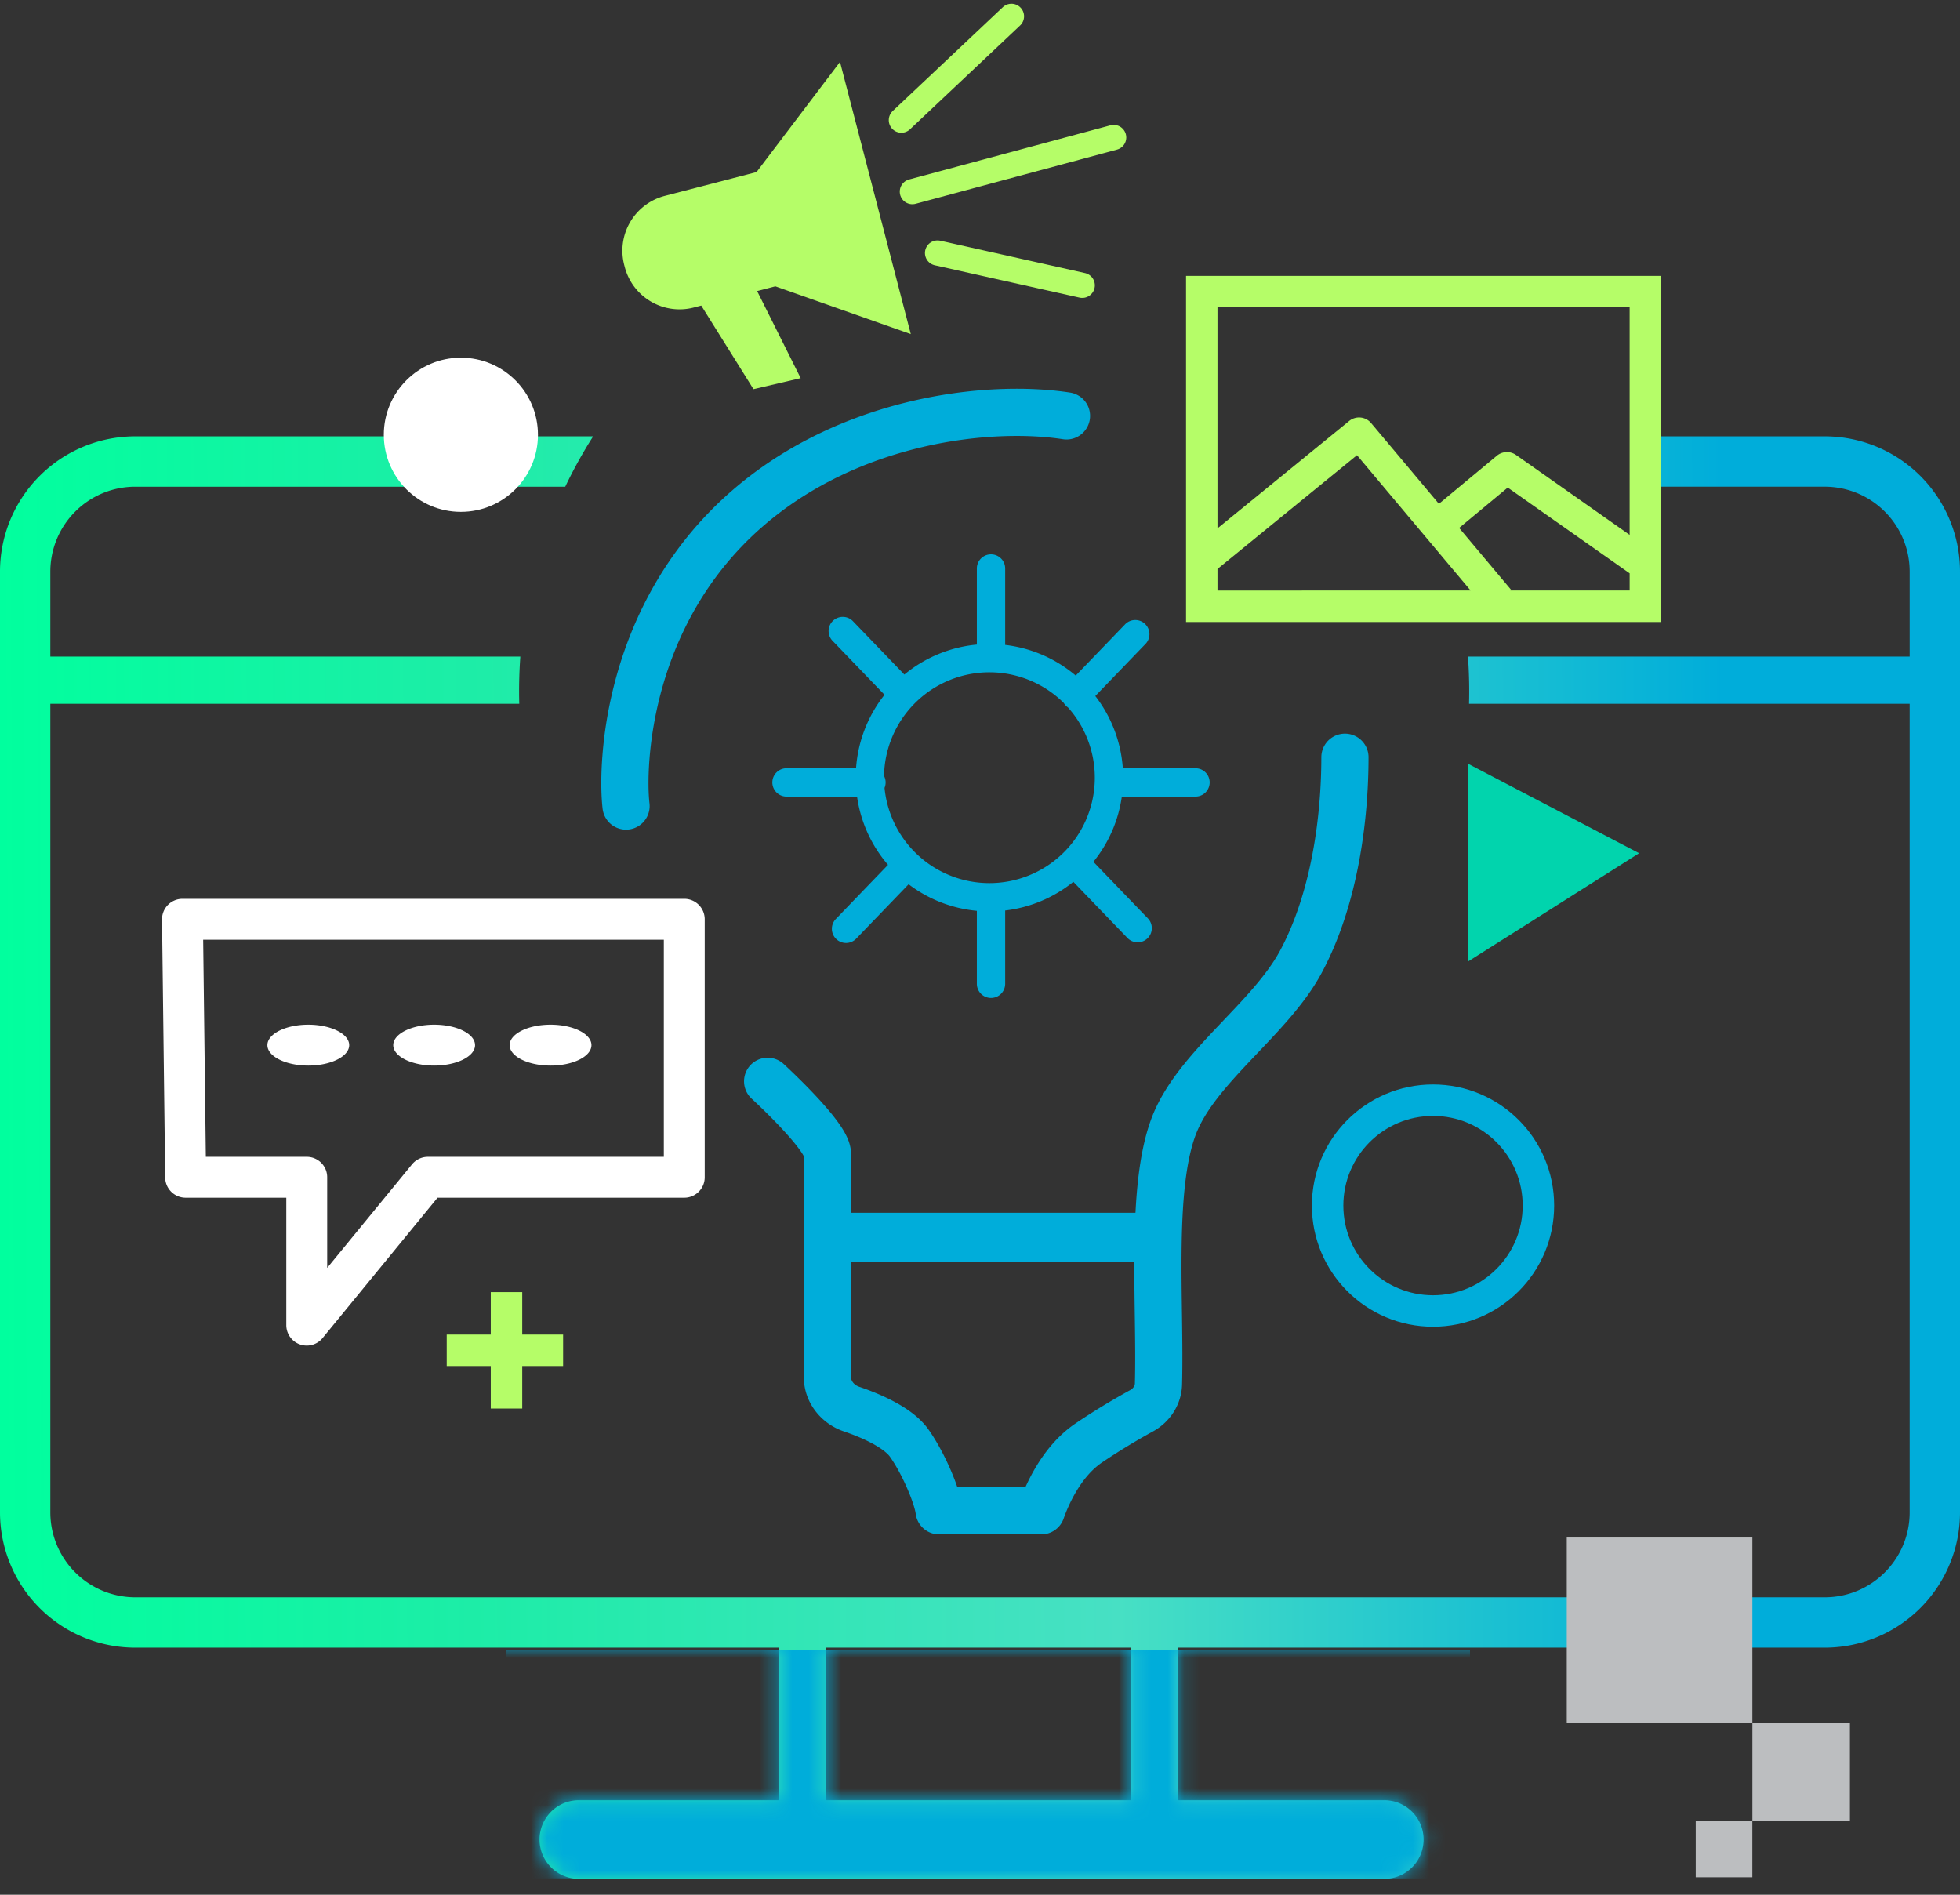
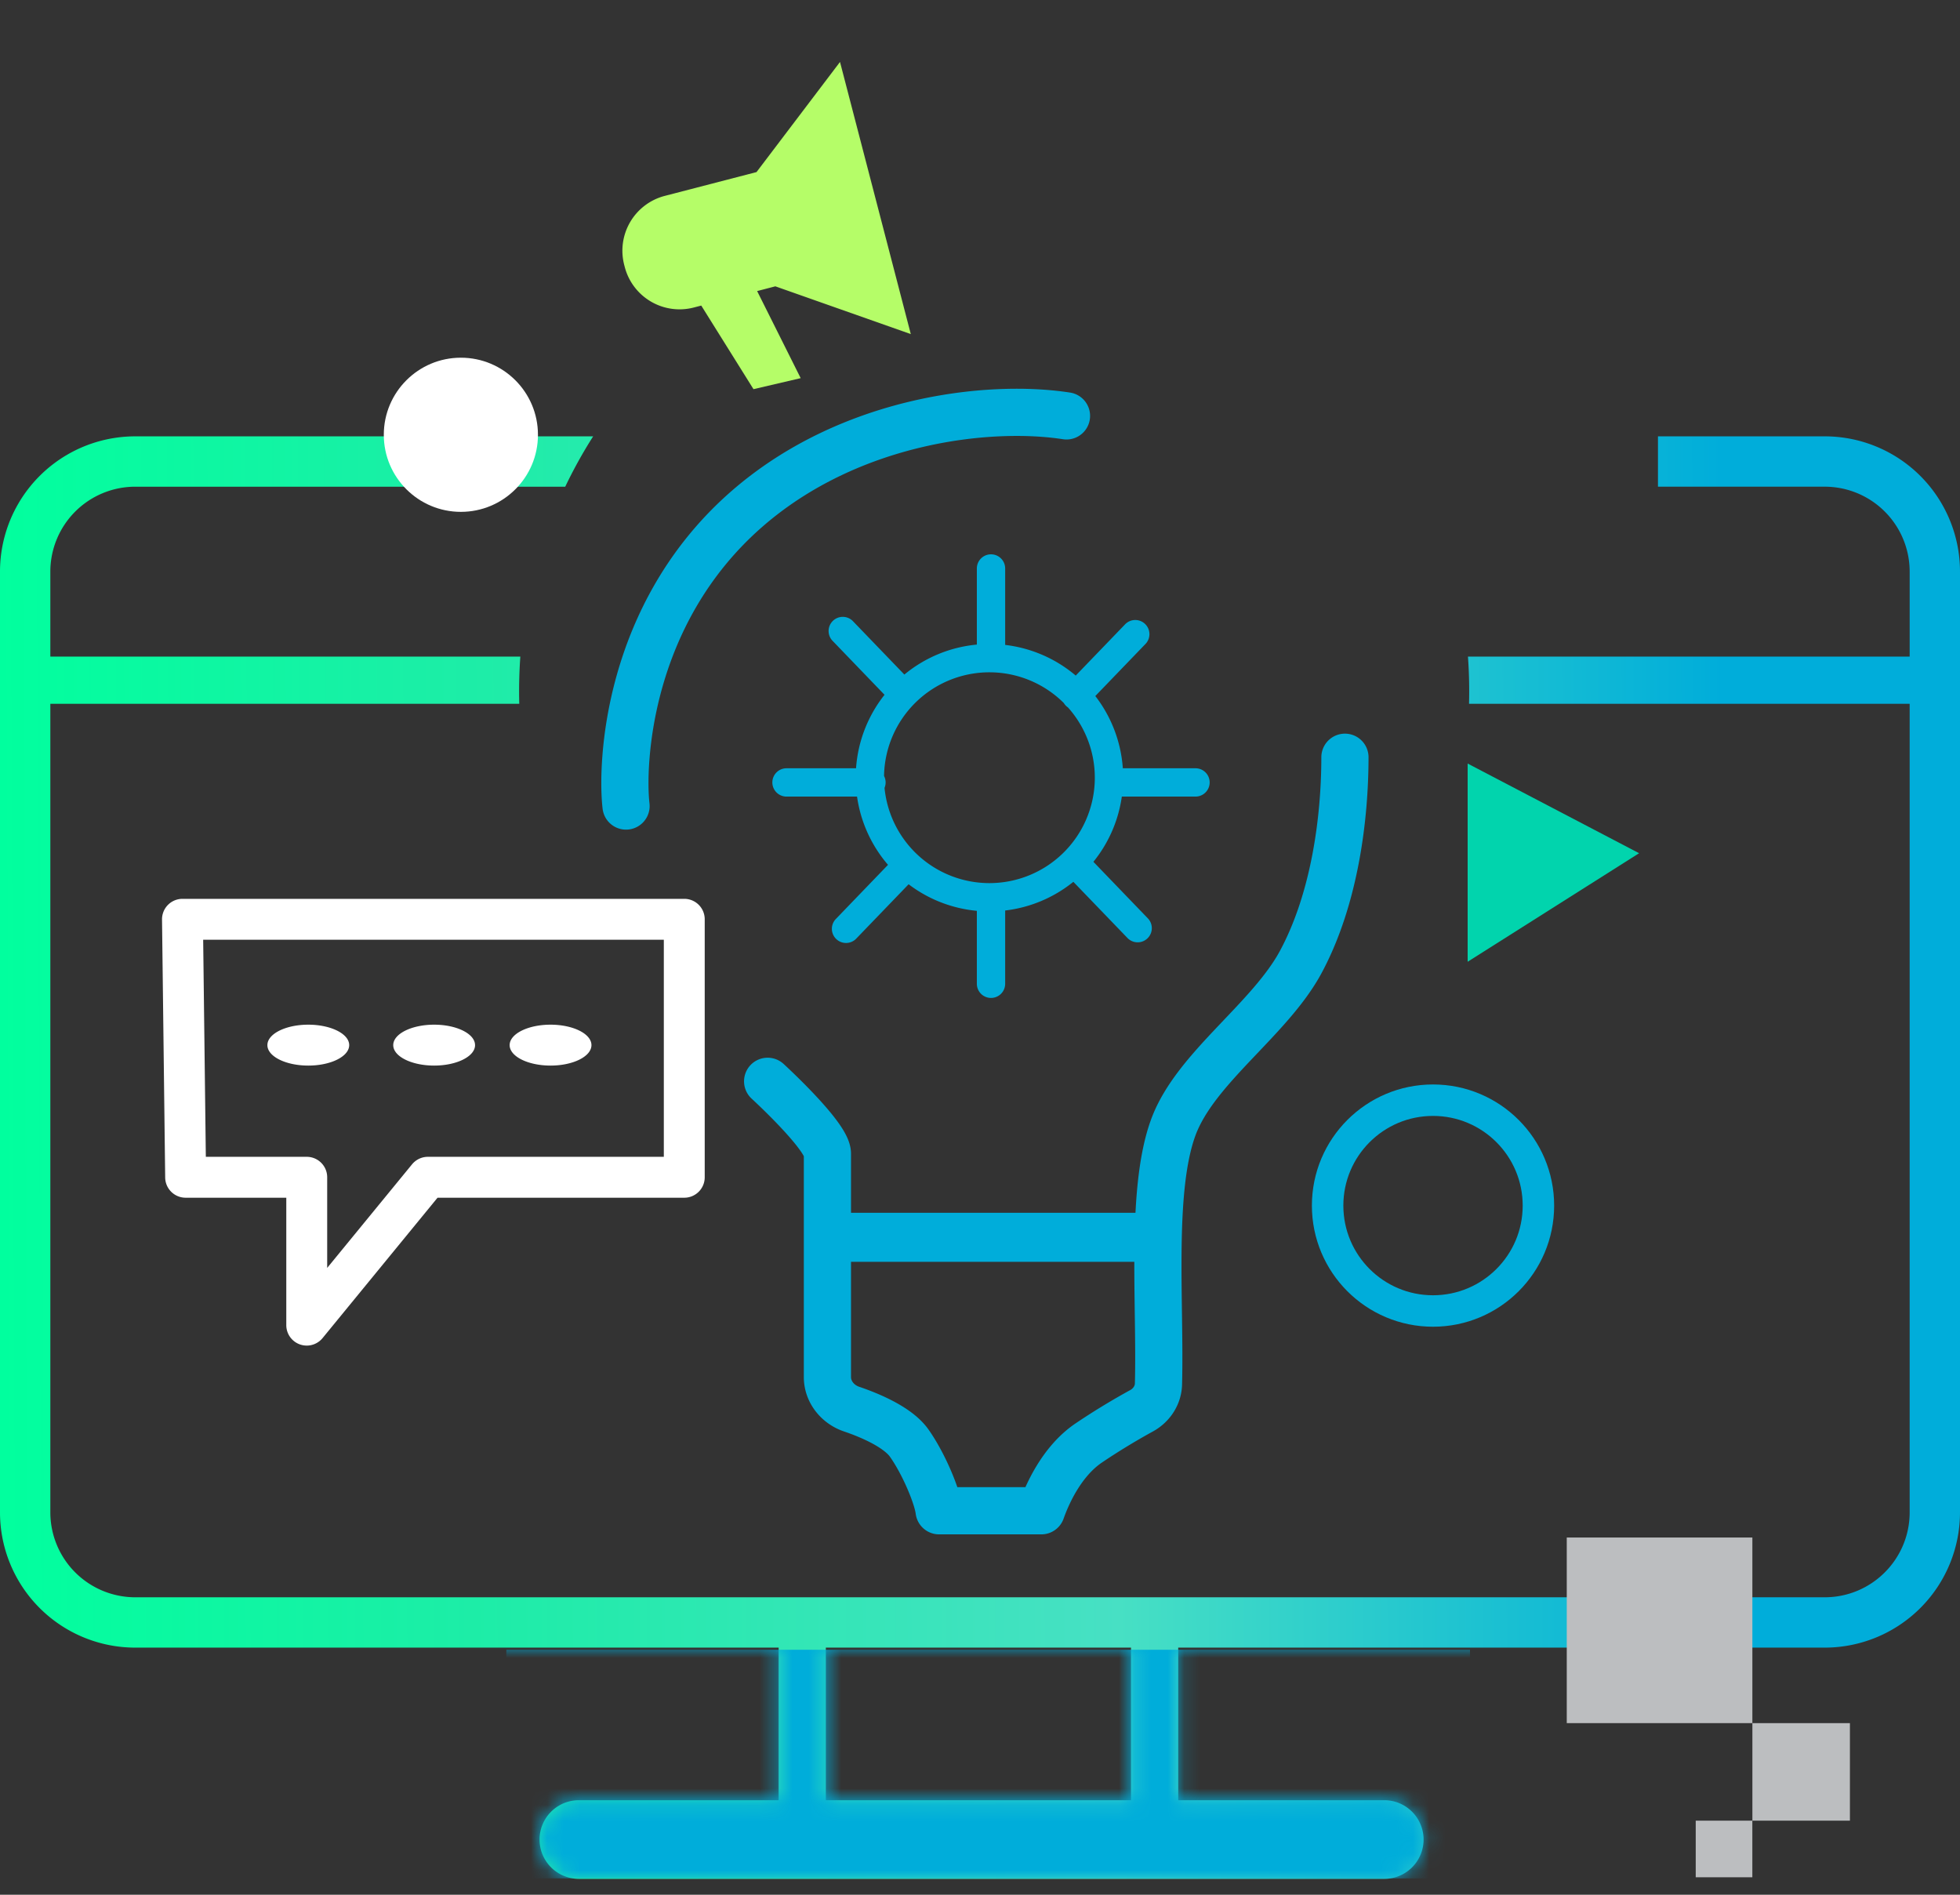
<svg xmlns="http://www.w3.org/2000/svg" width="120" height="116" fill="none">
  <rect width="100%" height="100%" fill="#333333" stroke="none" />
  <path fill="url(#a)" fill-rule="evenodd" d="M101.508 29.796h10.209a5.201 5.201 0 0 1 5.201 5.2v5.201H89.875a29.49 29.49 0 0 1 .066 2.89h26.977v49.502c0 2.872-2.329 5.2-5.201 5.2H8.282a5.2 5.2 0 0 1-5.2-5.2V43.087h28.71a29.453 29.453 0 0 1 .065-2.89H3.082v-5.2a5.2 5.2 0 0 1 5.2-5.2h26.324a29.031 29.031 0 0 1 1.71-3.083H8.282A8.282 8.282 0 0 0 0 34.997v57.592a8.282 8.282 0 0 0 8.282 8.282h39.39v9.342h-12.23a2.408 2.408 0 0 0 0 4.816H84.75a2.408 2.408 0 0 0 0-4.816H72.135v-9.342h39.582A8.283 8.283 0 0 0 120 92.589V34.997a8.283 8.283 0 0 0-8.283-8.283h-10.209v3.082Zm-32.263 80.417v-9.342H50.562v9.342h18.683Z" clip-rule="evenodd" />
  <mask id="b" width="120" height="90" x="0" y="26" maskUnits="userSpaceOnUse" style="mask-type:alpha">
    <path fill="#034766" fill-rule="evenodd" d="M101.508 29.796h10.209a5.201 5.201 0 0 1 5.201 5.2v5.201H89.875a29.49 29.49 0 0 1 .066 2.89h26.977v49.502c0 2.872-2.329 5.2-5.201 5.2H8.282a5.2 5.2 0 0 1-5.2-5.2V43.087h28.71a29.453 29.453 0 0 1 .065-2.89H3.082v-5.2a5.2 5.2 0 0 1 5.2-5.2h26.324a29.031 29.031 0 0 1 1.71-3.083H8.282A8.282 8.282 0 0 0 0 34.997v57.592a8.282 8.282 0 0 0 8.282 8.282h39.39v9.342h-12.23a2.408 2.408 0 0 0 0 4.816H84.75a2.408 2.408 0 0 0 0-4.816H72.135v-9.342h39.582A8.283 8.283 0 0 0 120 92.589V34.997a8.283 8.283 0 0 0-8.283-8.283h-10.209v3.082Zm-32.263 80.417v-9.342H50.562v9.342h18.683Z" clip-rule="evenodd" />
  </mask>
  <g mask="url(#b)">
    <path fill="#00ADDA" d="M31 101h59v14H31z" />
  </g>
-   <path stroke="#B5FD68" stroke-linecap="square" stroke-linejoin="round" stroke-width="1.926" d="M31.01 80.069v5.2M28.313 82.67h5.2" />
  <path stroke="#00ADDA" stroke-linecap="round" stroke-linejoin="round" stroke-width="2.889" d="M65.295 25.462c-4.783-.738-13.278.226-19.55 5.682-7.416 6.453-7.705 15.73-7.416 18.203M46.998 66.2s3.66 3.351 3.66 4.43v13.677c0 .901.627 1.673 1.48 1.962 1.32.448 2.882 1.166 3.528 2.081.924 1.31 1.733 3.307 1.83 4.142h6.26c.32-.9 1.194-2.986 2.889-4.142a41.535 41.535 0 0 1 3.252-1.982c.604-.333 1.012-.945 1.03-1.635.132-4.978-.513-11.895.918-15.74 1.35-3.63 5.898-6.567 7.801-10.113 2.119-3.949 2.697-8.957 2.697-12.52" />
  <path stroke="#00ADDA" stroke-linecap="round" stroke-width="3" d="M51.043 75.75H70.69" />
  <path fill="#00ADDA" fill-rule="evenodd" d="M60.674 33.937c.479 0 .867.388.867.867v4.679a8.151 8.151 0 0 1 4.32 1.877l2.998-3.112a.867.867 0 1 1 1.248 1.202l-3.047 3.163a8.146 8.146 0 0 1 1.684 4.422h4.45a.867.867 0 0 1 0 1.734h-4.511a8.149 8.149 0 0 1-1.74 3.993l3.356 3.485a.867.867 0 0 1-1.248 1.202l-3.336-3.462a8.148 8.148 0 0 1-4.174 1.756v4.486a.867.867 0 0 1-1.734 0v-4.466a8.144 8.144 0 0 1-4.177-1.627l-3.192 3.313a.867.867 0 1 1-1.249-1.202l3.179-3.3a8.153 8.153 0 0 1-1.896-4.178h-4.318a.867.867 0 1 1 0-1.734h4.257a8.147 8.147 0 0 1 1.744-4.498l-3.158-3.28a.867.867 0 1 1 1.248-1.202l3.124 3.243a8.148 8.148 0 0 1 4.438-1.835v-4.659c0-.479.388-.867.867-.867Zm-.096 20.129a6.453 6.453 0 0 1-6.423-5.83.862.862 0 0 0-.03-.73 6.453 6.453 0 0 1 11.007-4.464.867.867 0 0 0 .255.27 6.453 6.453 0 0 1-4.81 10.754Z" clip-rule="evenodd" />
  <path fill="#fff" fill-rule="evenodd" d="M11.172 55.029a1.252 1.252 0 0 0-1.252 1.267l.193 15.795a1.252 1.252 0 0 0 1.252 1.236h6.163v7.801a1.252 1.252 0 0 0 2.22.794l7.04-8.595h15.106c.692 0 1.252-.56 1.252-1.252V56.281c0-.692-.56-1.252-1.252-1.252H11.172Zm1.43 15.794-.163-13.29h28.203v13.29H26.196c-.375 0-.73.169-.969.459l-5.195 6.342v-5.549c0-.691-.56-1.252-1.252-1.252h-6.179Zm6.273-5.586c1.383 0 2.504-.56 2.504-1.252 0-.691-1.121-1.252-2.504-1.252s-2.504.56-2.504 1.252 1.121 1.252 2.504 1.252Zm10.21-1.252c0 .692-1.122 1.252-2.505 1.252-1.383 0-2.504-.56-2.504-1.252 0-.691 1.121-1.252 2.504-1.252s2.504.56 2.504 1.252Zm4.622 1.252c1.383 0 2.504-.56 2.504-1.252 0-.691-1.12-1.252-2.504-1.252-1.383 0-2.504.56-2.504 1.252s1.121 1.252 2.504 1.252Z" clip-rule="evenodd" />
  <circle cx="87.736" cy="73.809" r="6.453" stroke="#00ADDA" stroke-width="1.926" />
  <circle cx="28.217" cy="26.618" r="4.719" fill="#fff" />
-   <path fill="#B5FD68" fill-rule="evenodd" d="M72.615 16.89V38.08H101.7V16.89H72.615Zm27.16 1.927H74.54v13.53l8.06-6.572a.963.963 0 0 1 1.346.127l4.15 4.943 3.55-2.946a.963.963 0 0 1 1.17-.046l6.957 4.893V18.817Zm0 16.284-7.465-5.25-2.975 2.47 3.183 3.79-.05.041h7.306v-1.051ZM74.54 36.152v-1.319l8.541-6.965 6.956 8.284H74.54Z" clip-rule="evenodd" />
  <path fill="#01D4AD" d="M89.856 58.881V46.746l10.497 5.49-10.497 6.645Z" />
  <path fill="#B5FD68" d="m46.355 17.82 1.115-.29 8.293 2.924-4.334-16.661-5.111 6.742-.022.006-5.593 1.451a3.467 3.467 0 0 0-2.486 4.227l.032.123a3.467 3.467 0 0 0 4.227 2.485l.458-.119 3.198 5.117 2.889-.674-2.666-5.331Z" />
-   <path stroke="#B5FD68" stroke-linecap="round" stroke-width="1.541" d="M55.185 7.356 61.927 1m-6.742 6.356L61.927 1M57.4 15.489l8.861 1.98m-8.86-1.98 8.86 1.98M55.858 11.733l12.327-3.317" />
  <path fill="#BCBEC0" d="M95.924 94.13h11.364v11.364H95.924zM107.289 105.494h5.971v5.971h-5.971zM103.82 111.465h3.466v3.466h-3.466z" />
  <defs>
    <linearGradient id="a" x1="120" x2="0" y1="68" y2="68.5" gradientUnits="userSpaceOnUse">
      <stop offset=".12" stop-color="#00ADDA" />
      <stop offset=".43" stop-color="#47E0C4" />
      <stop offset=".76" stop-color="#1DEDA7" />
      <stop offset="1" stop-color="#01FF9E" />
    </linearGradient>
  </defs>
</svg>